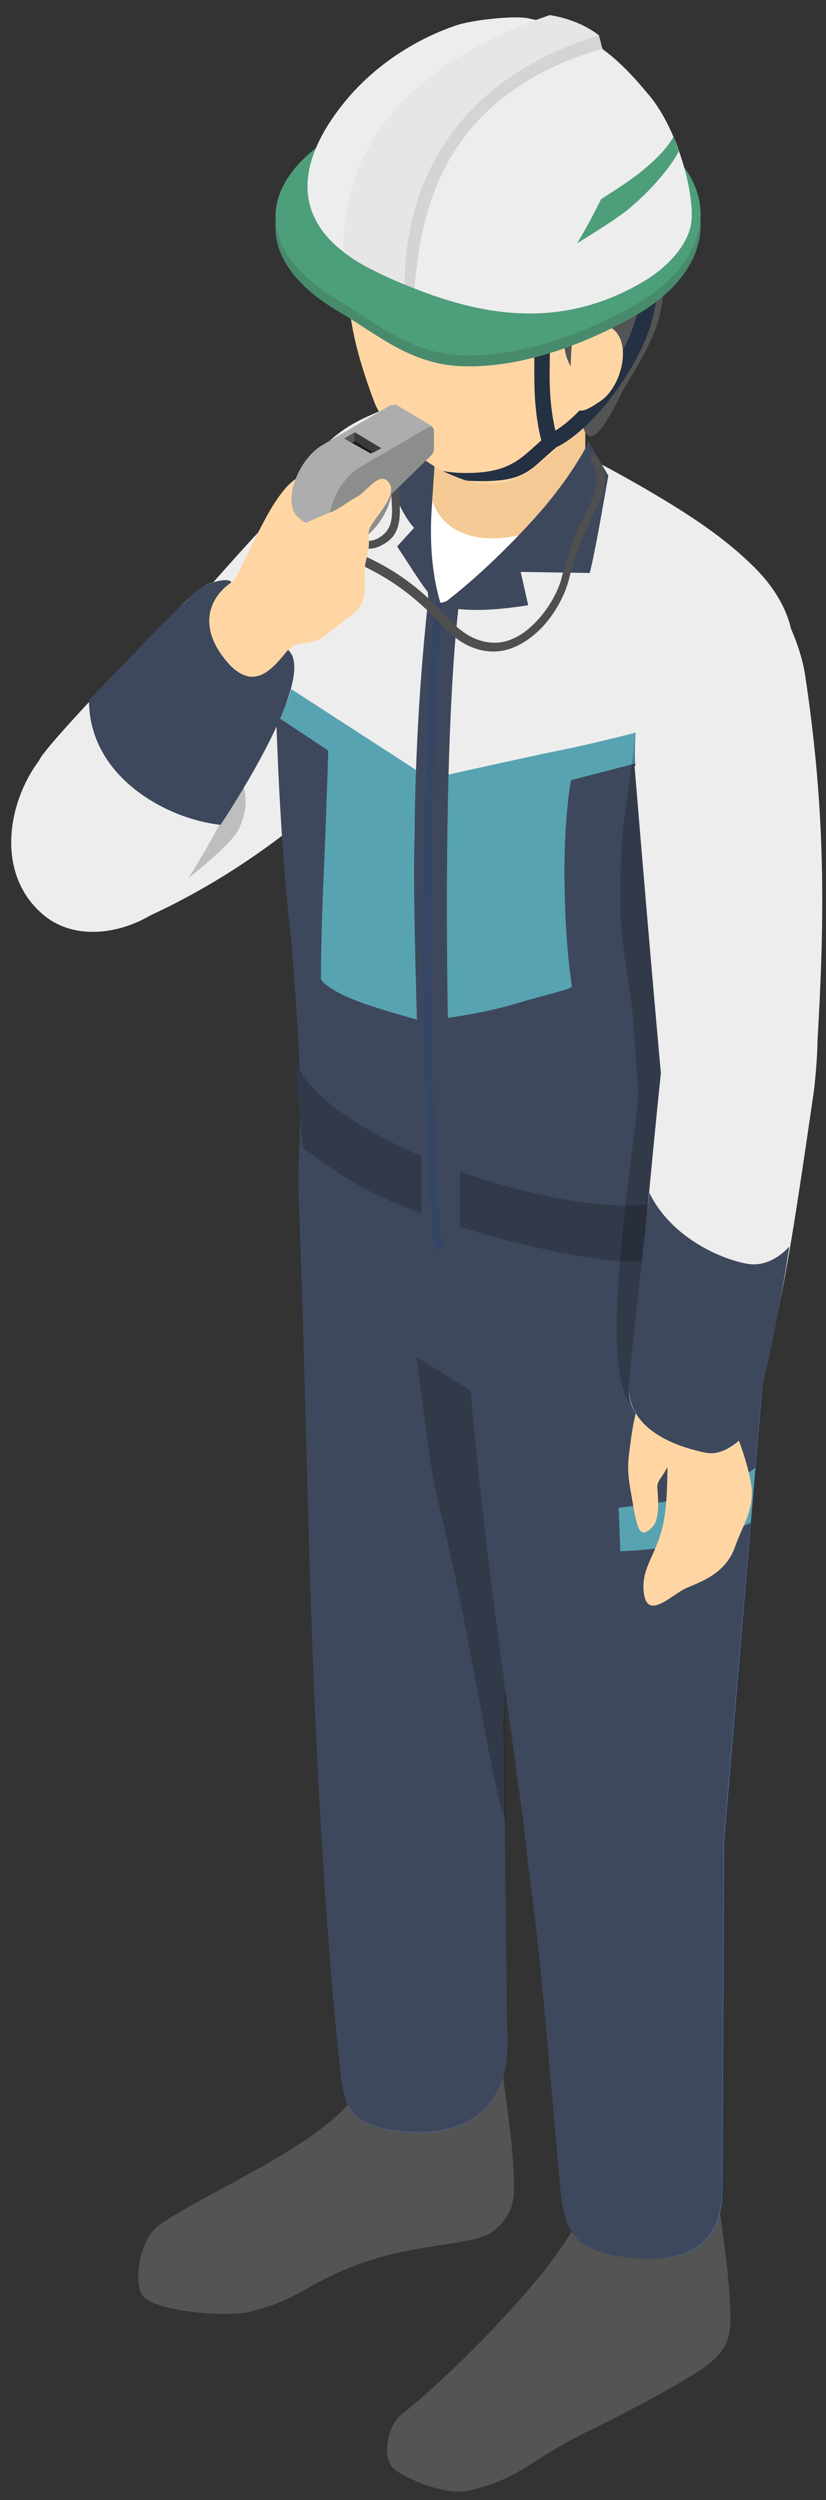
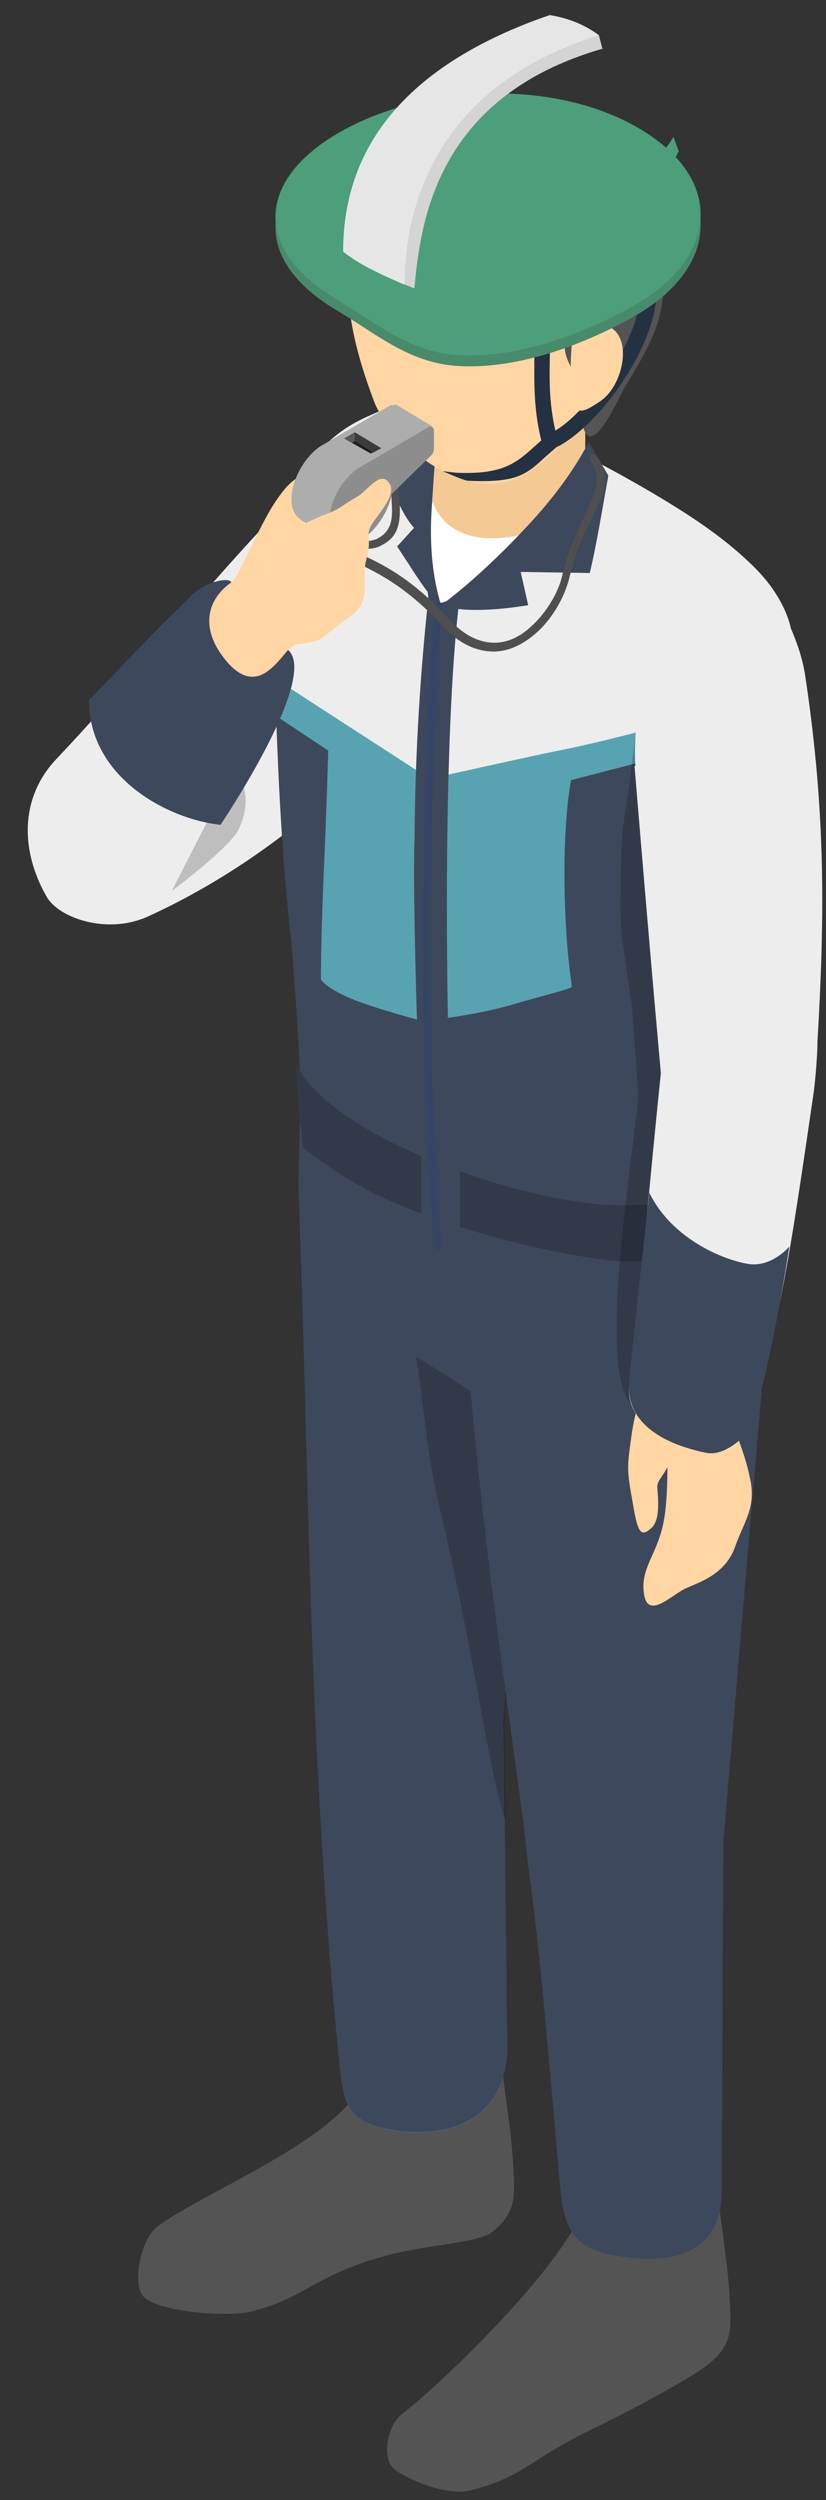
<svg xmlns="http://www.w3.org/2000/svg" width="40" height="121" viewBox="0 0 40 121" fill="none">
  <rect x="0" y="0" width="40" height="121" fill="#333333" stroke="none" />
  <path fill-rule="evenodd" clip-rule="evenodd" d="M14.836 23.395C16.838 21.435 19.436 22.458 19.948 24.971C20.587 27.868 20.331 33.959 18.755 35.748C15.134 39.795 10.917 42.649 7.168 44.353C5.209 45.248 2.866 44.438 2.269 43.416C0.992 41.201 0.949 38.645 2.695 36.771C7.083 32.127 10.746 27.399 14.793 23.395H14.836Z" fill="#EDEDED" />
  <path opacity="0.2" d="M11.345 37.197L8.32 43.118C8.32 43.118 11.132 41.03 11.558 40.136C12.154 38.858 11.899 37.921 11.302 37.197H11.345Z" fill="black" />
  <path fill-rule="evenodd" clip-rule="evenodd" d="M24.294 100.028C24.72 103.095 24.848 104.117 24.891 105.694C24.891 106.418 24.891 107.184 23.868 107.994C23.102 108.633 20.588 108.548 18.032 109.357C14.966 110.337 14.71 111.231 12.154 111.87C11.004 112.168 7.468 111.87 6.915 111.103C6.403 110.422 6.829 108.377 7.596 107.781C9.683 106.162 16.329 103.606 17.564 100.795L24.252 99.943L24.294 100.028Z" fill="#545454" />
  <path fill-rule="evenodd" clip-rule="evenodd" d="M14.496 57.175C14.411 54.62 18.756 55.812 21.311 55.898C23.867 55.983 25.869 58.155 25.784 60.711L24.378 83.331L24.549 98.282C24.847 102.073 22.504 103.564 19.267 103.138C16.711 102.798 16.626 101.818 16.413 99.518C15.688 92.745 15.305 83.799 15.262 82.904C14.922 75.322 14.751 64.673 14.453 57.175H14.496Z" fill="#46629B" />
  <path opacity="0.2" fill-rule="evenodd" clip-rule="evenodd" d="M23.866 67.953C22.801 67.271 21.438 66.419 20.16 65.652C20.544 68.379 20.714 70.594 21.353 73.192C22.929 79.624 23.824 86.483 24.462 88.016C24.462 87.335 24.377 84.182 24.42 83.288C24.42 82.521 24.505 81.925 24.505 81.797C24.505 81.797 24.037 72.383 23.866 67.953Z" fill="black" />
  <path fill-rule="evenodd" clip-rule="evenodd" d="M34.774 106.419C35.2 109.486 35.327 110.508 35.37 112.084C35.37 112.808 35.37 113.575 34.348 114.385C33.581 115.024 30.855 116.514 28.384 117.707C25.487 119.156 25.317 119.88 22.804 120.519C21.654 120.817 19.864 120.05 19.14 119.539C18.459 119.07 18.714 117.452 19.439 116.855C21.526 115.237 26.85 110.04 28.086 107.228L34.774 106.376V106.419Z" fill="#545454" />
-   <path fill-rule="evenodd" clip-rule="evenodd" d="M22.377 61.435C22.206 58.879 29.661 59.39 32.217 59.518C34.773 59.645 37.158 59.305 37.115 64.8L35.071 89.123L34.986 106.034C34.986 109.442 32.004 109.485 30.257 109.229C28.255 108.931 27.403 108.377 27.19 106.077C26.721 100.965 26.381 95.981 25.614 90.316C25.529 89.592 25.444 88.825 25.358 88.228C23.91 77.409 23.058 71.999 22.334 61.435H22.377Z" fill="#46629B" />
  <path fill-rule="evenodd" clip-rule="evenodd" d="M14.466 57.184C14.374 54.615 18.718 55.807 21.287 55.913C23.856 56.006 25.856 58.164 25.776 60.72L24.386 83.314L24.558 98.253C24.836 102.041 22.532 103.524 19.261 103.114C16.704 102.782 16.638 101.802 16.4 99.485C15.698 92.704 15.301 83.751 15.261 82.877C14.903 75.288 14.744 64.641 14.479 57.158H14.466V57.184Z" fill="#3E485C" />
  <path opacity="0.2" fill-rule="evenodd" clip-rule="evenodd" d="M23.844 67.992C22.784 67.303 21.433 66.442 20.162 65.674C20.559 68.376 20.705 70.64 21.341 73.21C22.904 79.659 23.791 86.506 24.48 88.043C24.48 87.38 24.4 84.202 24.427 83.314C24.427 82.546 24.506 81.964 24.519 81.818C24.519 81.818 24.043 72.402 23.87 67.965H23.857L23.844 67.992Z" fill="black" />
  <path fill-rule="evenodd" clip-rule="evenodd" d="M22.329 61.449C22.157 58.893 29.6 59.396 32.169 59.502C34.739 59.621 37.109 59.29 37.096 64.773L35.03 89.089L34.95 106.014C34.964 109.431 31.944 109.484 30.209 109.232C28.209 108.941 27.362 108.371 27.15 106.054C26.66 100.929 26.342 95.975 25.587 90.307C25.494 89.605 25.428 88.811 25.349 88.215C23.879 77.394 23.058 71.978 22.329 61.422V61.449Z" fill="#3E485C" />
  <path fill-rule="evenodd" clip-rule="evenodd" d="M22.237 19.731C26.753 21.492 28.276 21.863 32.011 24.327C34.037 25.638 37.242 27.505 38.05 29.598C39.149 32.458 38.792 34.087 38.659 35.835C38.501 37.756 38.13 39.795 37.693 42.192C36.911 46.444 37.004 47.728 37.176 53.171C37.176 53.648 37.454 58.403 37.348 59.873C37.229 61.82 37.256 63.541 37.11 64.799C35.507 66.031 32.779 67.236 29.005 67.408C26.316 67.528 15.681 60.681 14.569 59.489C14.41 57.952 14.45 56.761 14.49 55.661C14.609 52.271 14.49 50.517 14.119 45.675C13.271 38.471 13.258 28.988 13.231 28.339C13.033 21.81 18.953 18.46 22.237 19.731Z" fill="#3E485C" />
  <path d="M13.38 33.473V34.657L15.896 36.326C15.896 36.326 15.816 39.094 15.697 41.809C15.525 45.583 15.552 47.212 15.538 47.358C15.525 47.504 16.121 48.033 17.538 48.537C19.101 49.08 20.796 49.503 20.796 49.503C20.796 49.503 20.928 45.742 20.928 42.789C20.928 39.836 20.77 36.837 20.77 36.837L13.34 32.784" fill="#58A3B2" />
  <path fill-rule="evenodd" clip-rule="evenodd" d="M20.422 37.441L13.35 32.861C13.35 32.861 13.258 32.378 13.112 28.056C13.046 26.043 13.509 25.346 13.827 24.314C14.105 23.411 14.82 22.52 15.562 21.733C16.621 20.598 17.654 20.224 18.409 19.888C18.992 19.63 19.376 20.276 19.813 20.959C20.515 22.043 20.753 22.301 20.648 23.824C20.542 25.346 20.21 27.41 20.634 28.34C21.058 29.268 20.422 37.01 20.422 37.01V37.441Z" fill="#EDEDED" />
  <path d="M21.614 37.452L32.01 35.015C32.01 35.015 32.01 35.545 31.878 35.995C31.679 36.697 31.745 36.697 31.745 36.697L29.851 37.187L27.653 37.756C27.653 37.756 27.335 39.319 27.335 42.18C27.335 45.636 27.679 47.583 27.692 47.729C27.706 47.874 26.5 48.113 24.964 48.577C23.428 49.04 21.574 49.278 21.574 49.278C21.574 49.278 21.441 45.517 21.441 42.564C21.441 39.611 21.627 37.452 21.627 37.452H21.614Z" fill="#58A3B2" />
  <path d="M31.812 35.187C31.812 35.187 29.084 35.928 26.991 36.339C25.918 36.551 21.641 37.504 21.641 37.504C21.641 37.504 21.694 33.968 21.733 32.763C21.773 31.863 21.919 29.121 21.919 29.121L25.852 25.4L28.792 22.3C28.792 22.3 31.004 23.439 33.096 24.777C34.712 25.81 35.772 26.698 36.54 27.466C38.063 28.975 38.288 30.392 38.288 30.392C38.288 30.392 35.096 32.472 34.394 33.028C33.48 33.756 31.799 35.187 31.799 35.187H31.812Z" fill="#EDEDED" />
  <path fill-rule="evenodd" clip-rule="evenodd" d="M21.35 21.056L19.072 23.744C19.311 24.473 19.721 25.201 20.052 25.545L19.231 26.446C20.172 27.863 20.608 28.658 21.271 29.253C21.138 26.684 21.032 24.115 22.052 21.903L21.35 21.082V21.056Z" fill="#3E485C" />
  <path d="M22.262 28.909C21.255 36.868 21.626 55.568 22.302 63.594C21.6 63.316 21.335 63.223 20.54 62.905C20.54 57.754 19.918 44.629 20.077 40.484C20.103 36.855 20.302 33.226 20.673 29.611C20.699 29.386 20.739 29.028 20.739 29.028C20.739 29.028 21.838 28.922 22.262 28.909Z" fill="#3E485C" />
  <path fill-rule="evenodd" clip-rule="evenodd" d="M21.031 29.346C21.031 29.227 21.15 29.174 21.243 29.174C21.335 29.174 21.415 29.293 21.415 29.386C20.978 33.054 20.965 38.564 20.845 42.405C20.686 47.305 20.938 55.94 21.362 60.337C21.362 60.429 21.309 60.535 21.19 60.548C21.097 60.548 20.991 60.469 20.978 60.376C20.581 55.966 20.329 47.318 20.461 42.405C20.581 38.564 20.594 33.028 21.031 29.346Z" fill="#3E485C" />
  <path opacity="0.2" fill-rule="evenodd" clip-rule="evenodd" d="M32.105 39.345C32.582 44.113 34.066 49.41 33.244 52.39L36.145 50.761L32.105 39.372V39.345Z" fill="black" />
-   <path fill-rule="evenodd" clip-rule="evenodd" d="M29.945 72.971C29.945 72.971 32.74 72.68 33.945 72.309C35.773 71.74 36.58 71.024 36.58 71.024C36.58 71.024 36.527 71.66 36.474 72.269C36.408 73.09 36.355 73.7 36.355 73.7C36.355 73.7 35.163 74.229 33.985 74.534C31.998 75.037 30.038 75.077 30.038 75.077L29.959 72.971H29.945Z" fill="#58A3B2" />
  <path fill-rule="evenodd" clip-rule="evenodd" d="M14.34 51.462C15.928 55.06 25.906 58.567 30.712 58.323C36.047 58.079 37.309 55.947 37.309 55.947C37.421 57.059 37.462 57.601 37.38 58.576C37.38 58.576 34.58 61.54 29.49 60.991C26.802 60.686 22.281 59.649 18.494 57.941C16.498 57.027 14.666 55.532 14.666 55.532C14.462 53.581 14.421 53.292 14.34 51.462Z" fill="#323A4A" />
  <rect x="20.404" y="54.833" width="1.866" height="5.197" fill="#3E485C" />
  <path fill-rule="evenodd" clip-rule="evenodd" d="M20.939 24.162C21.721 25.653 23.334 26.164 25.779 25.696C24.557 26.931 23.139 28.678 21.33 29.189C20.988 28.039 20.743 26.42 20.939 24.162Z" fill="white" />
  <path fill-rule="evenodd" clip-rule="evenodd" d="M21.356 17.986L20.93 24.205C21.654 26.505 24.891 26.718 28.342 24.503V17.986H21.356Z" fill="#F5C993" />
  <path fill-rule="evenodd" clip-rule="evenodd" d="M29.576 11.98C27.872 9.68 23.058 6.229 18.373 10.404C16.456 12.108 16.413 14.919 18.117 19.434C18.756 21.181 22.718 24.93 25.7 22.757C29.789 19.818 31.45 14.536 29.576 11.98Z" fill="#FFD6A3" />
  <path fill-rule="evenodd" clip-rule="evenodd" d="M16.882 9.636C16.456 10.659 15.306 10.488 16.328 12.277C16.669 12.874 18.075 13.811 20.417 14.024C22.206 14.194 24.038 13.768 24.933 13.854C26.679 13.981 27.105 14.876 27.361 16.963C27.446 17.687 28.213 18.539 28.341 19.306C28.468 19.988 28.085 20.499 28.341 20.925C28.852 21.862 30.002 19.136 30.3 18.667C31.706 16.367 32.004 15.515 32.132 14.109C32.302 12.49 32.217 11.255 31.024 9.423C30.556 8.699 30.3 8.827 30.087 8.529C29.959 8.316 29.831 7.634 29.235 7.123C26.509 4.908 24.975 5.249 23.612 5.334C22.419 5.419 19.906 6.058 18.373 7.293C17.776 7.762 17.18 8.955 16.882 9.679V9.636Z" fill="#545454" />
  <path fill-rule="evenodd" clip-rule="evenodd" d="M21.056 29.316C21.056 29.316 21.141 29.146 21.269 29.146C21.396 29.146 21.439 29.274 21.439 29.359C21.013 33.022 20.971 38.56 20.885 42.394C20.758 47.293 20.971 55.94 21.396 60.328C21.396 60.455 21.311 60.541 21.226 60.541C21.141 60.541 21.013 60.455 21.013 60.37C20.63 55.94 20.374 47.293 20.502 42.394C20.63 38.56 20.63 33.022 21.098 29.316H21.056Z" fill="#354566" />
  <path fill-rule="evenodd" clip-rule="evenodd" d="M21.307 29.331C22.932 28.135 24.624 26.47 25.806 25.167C27.699 23.099 28.505 21.393 28.505 21.393L29.459 23.018C29.204 24.429 28.868 26.483 28.559 27.732L25.215 27.679L25.578 29.29C23.831 29.572 22.354 29.613 21.307 29.304V29.331Z" fill="#3E485C" />
  <path opacity="0.2" fill-rule="evenodd" clip-rule="evenodd" d="M30.044 43.97C30.044 42.181 30.087 40.605 30.214 39.71C30.47 38.092 30.768 35.621 30.768 35.621C31.663 41.797 33.452 62.67 30.598 67.995C28.724 66.078 31.024 54.108 30.896 52.745C30.768 51.126 30.64 48.869 30.555 48.358C30.129 45.631 30.044 44.822 30.044 44.013V43.97Z" fill="black" />
  <path fill-rule="evenodd" clip-rule="evenodd" d="M32.26 69.103C32.303 69.912 32.43 72.426 32.09 73.874C31.749 75.322 30.982 75.961 31.195 77.197C31.408 78.389 32.558 77.154 33.24 76.856C33.921 76.558 35.114 76.174 35.583 74.896C36.051 73.576 36.648 72.937 36.307 71.489C36.008 70.04 35.583 69.529 35.497 68.464C35.37 67.399 34.518 66.931 33.708 67.101C32.899 67.272 32.132 66.59 32.26 69.146V69.103Z" fill="#FFD6A3" />
  <path fill-rule="evenodd" clip-rule="evenodd" d="M31.152 67.526C30.727 68.165 30.599 69.316 30.471 70.295C30.343 71.275 30.471 71.743 30.684 72.979C30.897 74.214 31.067 74.385 31.536 73.959C31.877 73.66 31.919 73.022 31.834 72.042C31.791 71.531 32.217 71.531 32.601 70.295C32.984 69.06 33.325 67.271 32.771 67.1C32.217 66.93 31.536 66.93 31.152 67.484V67.526Z" fill="#FFD6A3" />
  <path fill-rule="evenodd" clip-rule="evenodd" d="M30.769 37.069C30.556 34.215 31.919 27.144 34.986 27.144C36.861 27.144 38.65 30.424 38.99 32.682C40.013 39.455 39.928 44.524 39.587 50.402C39.587 50.999 39.502 52.064 39.416 52.788C38.437 59.476 37.925 63.096 36.648 67.782C36.136 69.699 35.455 70.722 33.41 70.125C32.004 69.699 30.258 68.677 30.471 67.016C31.152 61.18 31.408 57.644 32.004 51.936C32.004 51.936 31.578 47.335 30.727 37.069H30.769Z" fill="#EDEDED" />
  <path fill-rule="evenodd" clip-rule="evenodd" d="M31.45 57.687C31.28 59.264 30.618 65.155 30.447 67.114C30.447 69.291 32.91 70.046 34.145 70.301C35.253 70.557 36.306 69.194 36.306 69.194C37.21 66.605 38.01 61.777 38.223 60.328C38.223 60.328 37.414 61.308 36.306 61.18C35.071 61.01 32.472 59.945 31.407 57.645L31.45 57.687Z" fill="#3E485C" />
  <path fill-rule="evenodd" clip-rule="evenodd" d="M26.381 21.096C26.381 21.096 26.807 20.968 26.935 21.138C27.062 21.309 27.062 21.564 26.892 21.692C25.571 22.8 25.444 23.396 22.675 23.268C22.462 23.268 21.439 22.8 21.439 22.8C21.439 22.8 22.036 22.885 22.249 22.885C24.805 22.97 25.231 22.118 26.423 21.138L26.381 21.096Z" fill="#233143" />
  <path fill-rule="evenodd" clip-rule="evenodd" d="M25.869 16.41C25.869 16.197 26.04 16.027 26.253 16.027C26.465 16.027 26.636 16.197 26.636 16.41C26.636 17.816 26.508 19.136 26.892 20.84C27.403 20.542 28.042 19.946 28.638 19.221C29.831 17.773 30.981 15.771 31.023 14.11C31.023 13.897 31.194 13.726 31.407 13.726C31.62 13.726 31.79 13.897 31.79 14.11C31.79 15.899 30.555 18.114 29.234 19.69C28.34 20.755 27.36 21.522 26.721 21.735C26.636 21.735 26.508 21.735 26.423 21.735C26.338 21.735 26.253 21.607 26.253 21.479C25.741 19.52 25.912 18.029 25.869 16.41Z" fill="#233143" />
  <path fill-rule="evenodd" clip-rule="evenodd" d="M27.701 16.537C27.743 15.941 28.808 15.174 29.703 15.941C30.597 16.665 30.086 18.71 29.106 19.391C28.127 20.073 27.828 20.073 27.701 19.136C27.615 18.199 27.615 17.517 27.701 16.537Z" fill="#FFD6A3" />
  <path fill-rule="evenodd" clip-rule="evenodd" d="M29.003 1.705L29.174 2.363L28.016 1.889L29.016 1.705H29.003Z" fill="#D4D4D4" />
  <path fill-rule="evenodd" clip-rule="evenodd" d="M16.42 6.943C20.408 4.639 26.726 4.284 30.911 6.719C35.109 9.154 34.794 12.944 30.793 15.261C28.529 16.564 25.159 17.919 22.106 17.709C19.776 17.538 18.223 16.156 16.42 15.09C12.222 12.655 12.406 9.259 16.42 6.943Z" fill="#488A6C" />
  <path fill-rule="evenodd" clip-rule="evenodd" d="M16.42 6.416C20.408 4.113 26.726 3.758 30.911 6.193C35.109 8.627 34.794 12.418 30.793 14.734C28.529 16.037 25.159 17.393 22.106 17.183C19.776 17.011 18.223 15.629 16.42 14.563C12.222 12.128 12.406 8.733 16.42 6.416Z" fill="#4D9E7A" />
-   <path fill-rule="evenodd" clip-rule="evenodd" d="M31.439 4.613C32.834 6.298 33.585 9.259 33.492 10.615C33.427 11.721 32.413 12.905 31.084 13.669C26.675 16.248 22.358 15.13 18.212 13.142C14.184 11.221 14.053 8.286 16.567 5.087C18.607 2.494 21.344 1.455 22.253 1.178C23.042 0.955 24.911 0.744 25.596 0.889C28.373 1.468 29.728 2.547 31.413 4.587L31.439 4.613Z" fill="#EDEDED" />
  <path fill-rule="evenodd" clip-rule="evenodd" d="M17.328 12.668C17.328 9.154 17.947 3.784 26.541 0.836L29.2 2.35C21.053 4.692 20.368 10.826 20.066 13.958C20.066 13.958 19.171 13.603 18.605 13.339C17.776 12.945 17.328 12.668 17.328 12.668Z" fill="#D4D4D4" />
  <path fill-rule="evenodd" clip-rule="evenodd" d="M19.592 13.774C19.592 13.774 18.921 13.51 17.881 12.984C17.157 12.615 16.617 12.181 16.617 12.181C16.617 8.667 18.039 3.679 26.62 0.73C27.515 0.875 28.318 1.191 29.002 1.704C20.487 4.363 19.605 10.865 19.592 13.76V13.774Z" fill="#E6E6E6" />
  <path fill-rule="evenodd" clip-rule="evenodd" d="M32.608 6.627C32.608 6.627 32.332 7.193 31.477 7.943C30.858 8.496 30.397 8.812 29.107 9.641C28.489 10.904 27.949 11.773 27.949 11.773C27.949 11.773 29.818 10.641 30.476 10.088C31.055 9.601 31.634 9.022 32.082 8.469C32.622 7.824 32.872 7.324 32.872 7.324C32.872 7.324 32.832 7.206 32.74 6.969C32.687 6.811 32.608 6.627 32.608 6.627Z" fill="#4D9E7A" />
-   <path fill-rule="evenodd" clip-rule="evenodd" d="M7.979 30.126C9.896 28.166 10.492 27.357 12.409 29.103C14.284 30.807 14.837 32.639 13.389 34.939C11.344 38.262 10.578 40.349 8.874 42.862C7.553 44.779 4.188 45.972 2.143 44.311C-0.242 42.351 0.354 38.858 1.888 36.813C2.143 36.175 6.36 31.787 7.979 30.168V30.126Z" fill="#EDEDED" />
  <path fill-rule="evenodd" clip-rule="evenodd" d="M15.178 25.695C15.178 25.695 15.008 25.568 15.008 25.483C15.008 25.397 15.136 25.312 15.221 25.312C15.732 25.397 16.286 25.695 16.882 25.951C17.393 26.164 17.904 26.292 18.33 26.036C19.012 25.653 19.012 25.014 18.969 24.29C18.927 23.438 18.799 22.501 19.182 21.691C19.182 21.606 19.353 21.564 19.438 21.606C19.523 21.649 19.566 21.776 19.523 21.862C19.14 22.628 19.31 23.523 19.353 24.29C19.395 25.184 19.353 25.951 18.501 26.377C18.075 26.633 17.564 26.59 17.095 26.42C16.413 26.207 15.732 25.823 15.136 25.695H15.178Z" fill="#4F4F4F" />
  <path fill-rule="evenodd" clip-rule="evenodd" d="M14.837 25.142C14.837 25.142 14.837 24.929 14.965 24.886C15.093 24.844 15.178 24.886 15.22 25.014C15.519 25.823 16.03 26.164 16.754 26.505C17.947 27.059 19.608 27.613 21.738 29.956C22.505 30.807 23.271 31.106 23.953 31.106C24.592 31.106 25.188 30.807 25.7 30.339C26.466 29.657 27.063 28.635 27.233 27.826C27.616 26.207 28.255 25.142 28.596 24.333C28.937 23.566 29.065 23.012 28.596 22.288C28.554 22.203 28.596 22.075 28.639 22.032C28.724 21.99 28.852 22.032 28.894 22.075C29.491 22.927 29.363 23.608 28.937 24.503C28.554 25.312 27.957 26.335 27.574 27.953C27.361 28.848 26.765 29.956 25.913 30.68C25.316 31.191 24.635 31.532 23.91 31.532C23.101 31.532 22.249 31.191 21.397 30.254C19.31 27.996 17.649 27.442 16.498 26.888C15.689 26.505 15.093 26.079 14.752 25.184L14.837 25.142Z" fill="#4F4F4F" />
  <path d="M11.386 27.996C11.812 27.229 12.707 25.227 13.303 24.332C13.899 23.438 14.155 23.267 14.709 22.927C15.561 22.373 15.688 23.31 15.135 24.162C14.794 24.716 14.751 25.397 14.538 25.994C14.24 26.888 14.24 27.613 13.857 27.911C13.218 28.422 12.366 29.359 11.77 29.146C11.301 28.976 11.173 28.294 11.344 27.996H11.386Z" fill="#FFD6A3" />
  <path fill-rule="evenodd" clip-rule="evenodd" d="M17.138 22.841L18.927 21.819C18.927 21.819 19.055 21.691 19.097 21.649C19.14 21.564 19.182 21.478 19.182 21.393V19.774C19.182 19.774 19.182 19.647 19.097 19.604C19.055 19.604 18.969 19.604 18.927 19.604L15.647 21.521C14.795 21.989 14.113 23.225 14.113 24.162C14.113 25.099 14.795 25.525 15.647 25.056C16.371 24.631 16.967 23.736 17.138 22.841Z" fill="#ADADAD" />
  <path fill-rule="evenodd" clip-rule="evenodd" d="M19.14 19.561L20.929 20.627L16.414 26.207L14.582 25.184L19.14 19.561Z" fill="#ADADAD" />
  <path fill-rule="evenodd" clip-rule="evenodd" d="M17.181 20.925L18.459 21.692L17.948 21.947L16.67 21.223L17.181 20.925Z" fill="#1D1D1D" />
  <path fill-rule="evenodd" clip-rule="evenodd" d="M17.181 20.925V21.351L17.053 21.436L16.67 21.223L17.181 20.925Z" fill="#595959" />
  <path fill-rule="evenodd" clip-rule="evenodd" d="M17.18 20.925V21.351L18.074 21.905L18.458 21.692L17.18 20.925Z" fill="#3B3B3B" />
  <path fill-rule="evenodd" clip-rule="evenodd" d="M18.97 23.907L20.759 22.16C20.759 22.16 20.887 22.032 20.929 21.99C20.972 21.904 21.014 21.819 21.014 21.734V20.84C21.014 20.84 21.014 20.712 20.929 20.669C20.844 20.627 20.802 20.669 20.759 20.669L17.479 22.586C16.627 23.055 15.945 24.247 15.945 25.227C15.945 26.207 16.627 26.59 17.479 26.122C18.203 25.696 18.799 24.801 18.97 23.907Z" fill="#8D8D8D" />
  <path d="M13.644 25.994C14.453 25.44 15.135 25.142 15.987 24.801C16.455 24.63 16.754 24.332 17.307 24.034C17.776 23.778 18.457 22.671 18.884 23.438C19.182 24.034 18.245 24.928 17.946 25.482C17.691 25.994 18.032 26.036 17.733 27.101C17.478 28.038 18.074 29.018 16.967 29.827C15.178 31.148 15.731 30.977 14.368 31.19C13.814 31.276 13.005 33.235 11.77 32.681C11.173 32.383 10.066 30.977 9.981 30.083C9.853 29.103 11.301 28.123 11.898 27.612C12.749 26.931 13.218 26.334 13.729 25.994H13.644Z" fill="#FFD6A3" />
  <path d="M7.766 30.297L4.309 33.886C4.309 37.636 8.133 39.653 10.679 39.919C10.679 39.919 15.482 32.791 13.95 31.454C13.251 32.266 12.212 33.829 10.68 31.619C9.764 30.297 10.042 28.997 11.194 28.194C11.194 27.917 9.837 28.102 9.106 28.997L7.766 30.297Z" fill="#3E485C" />
</svg>